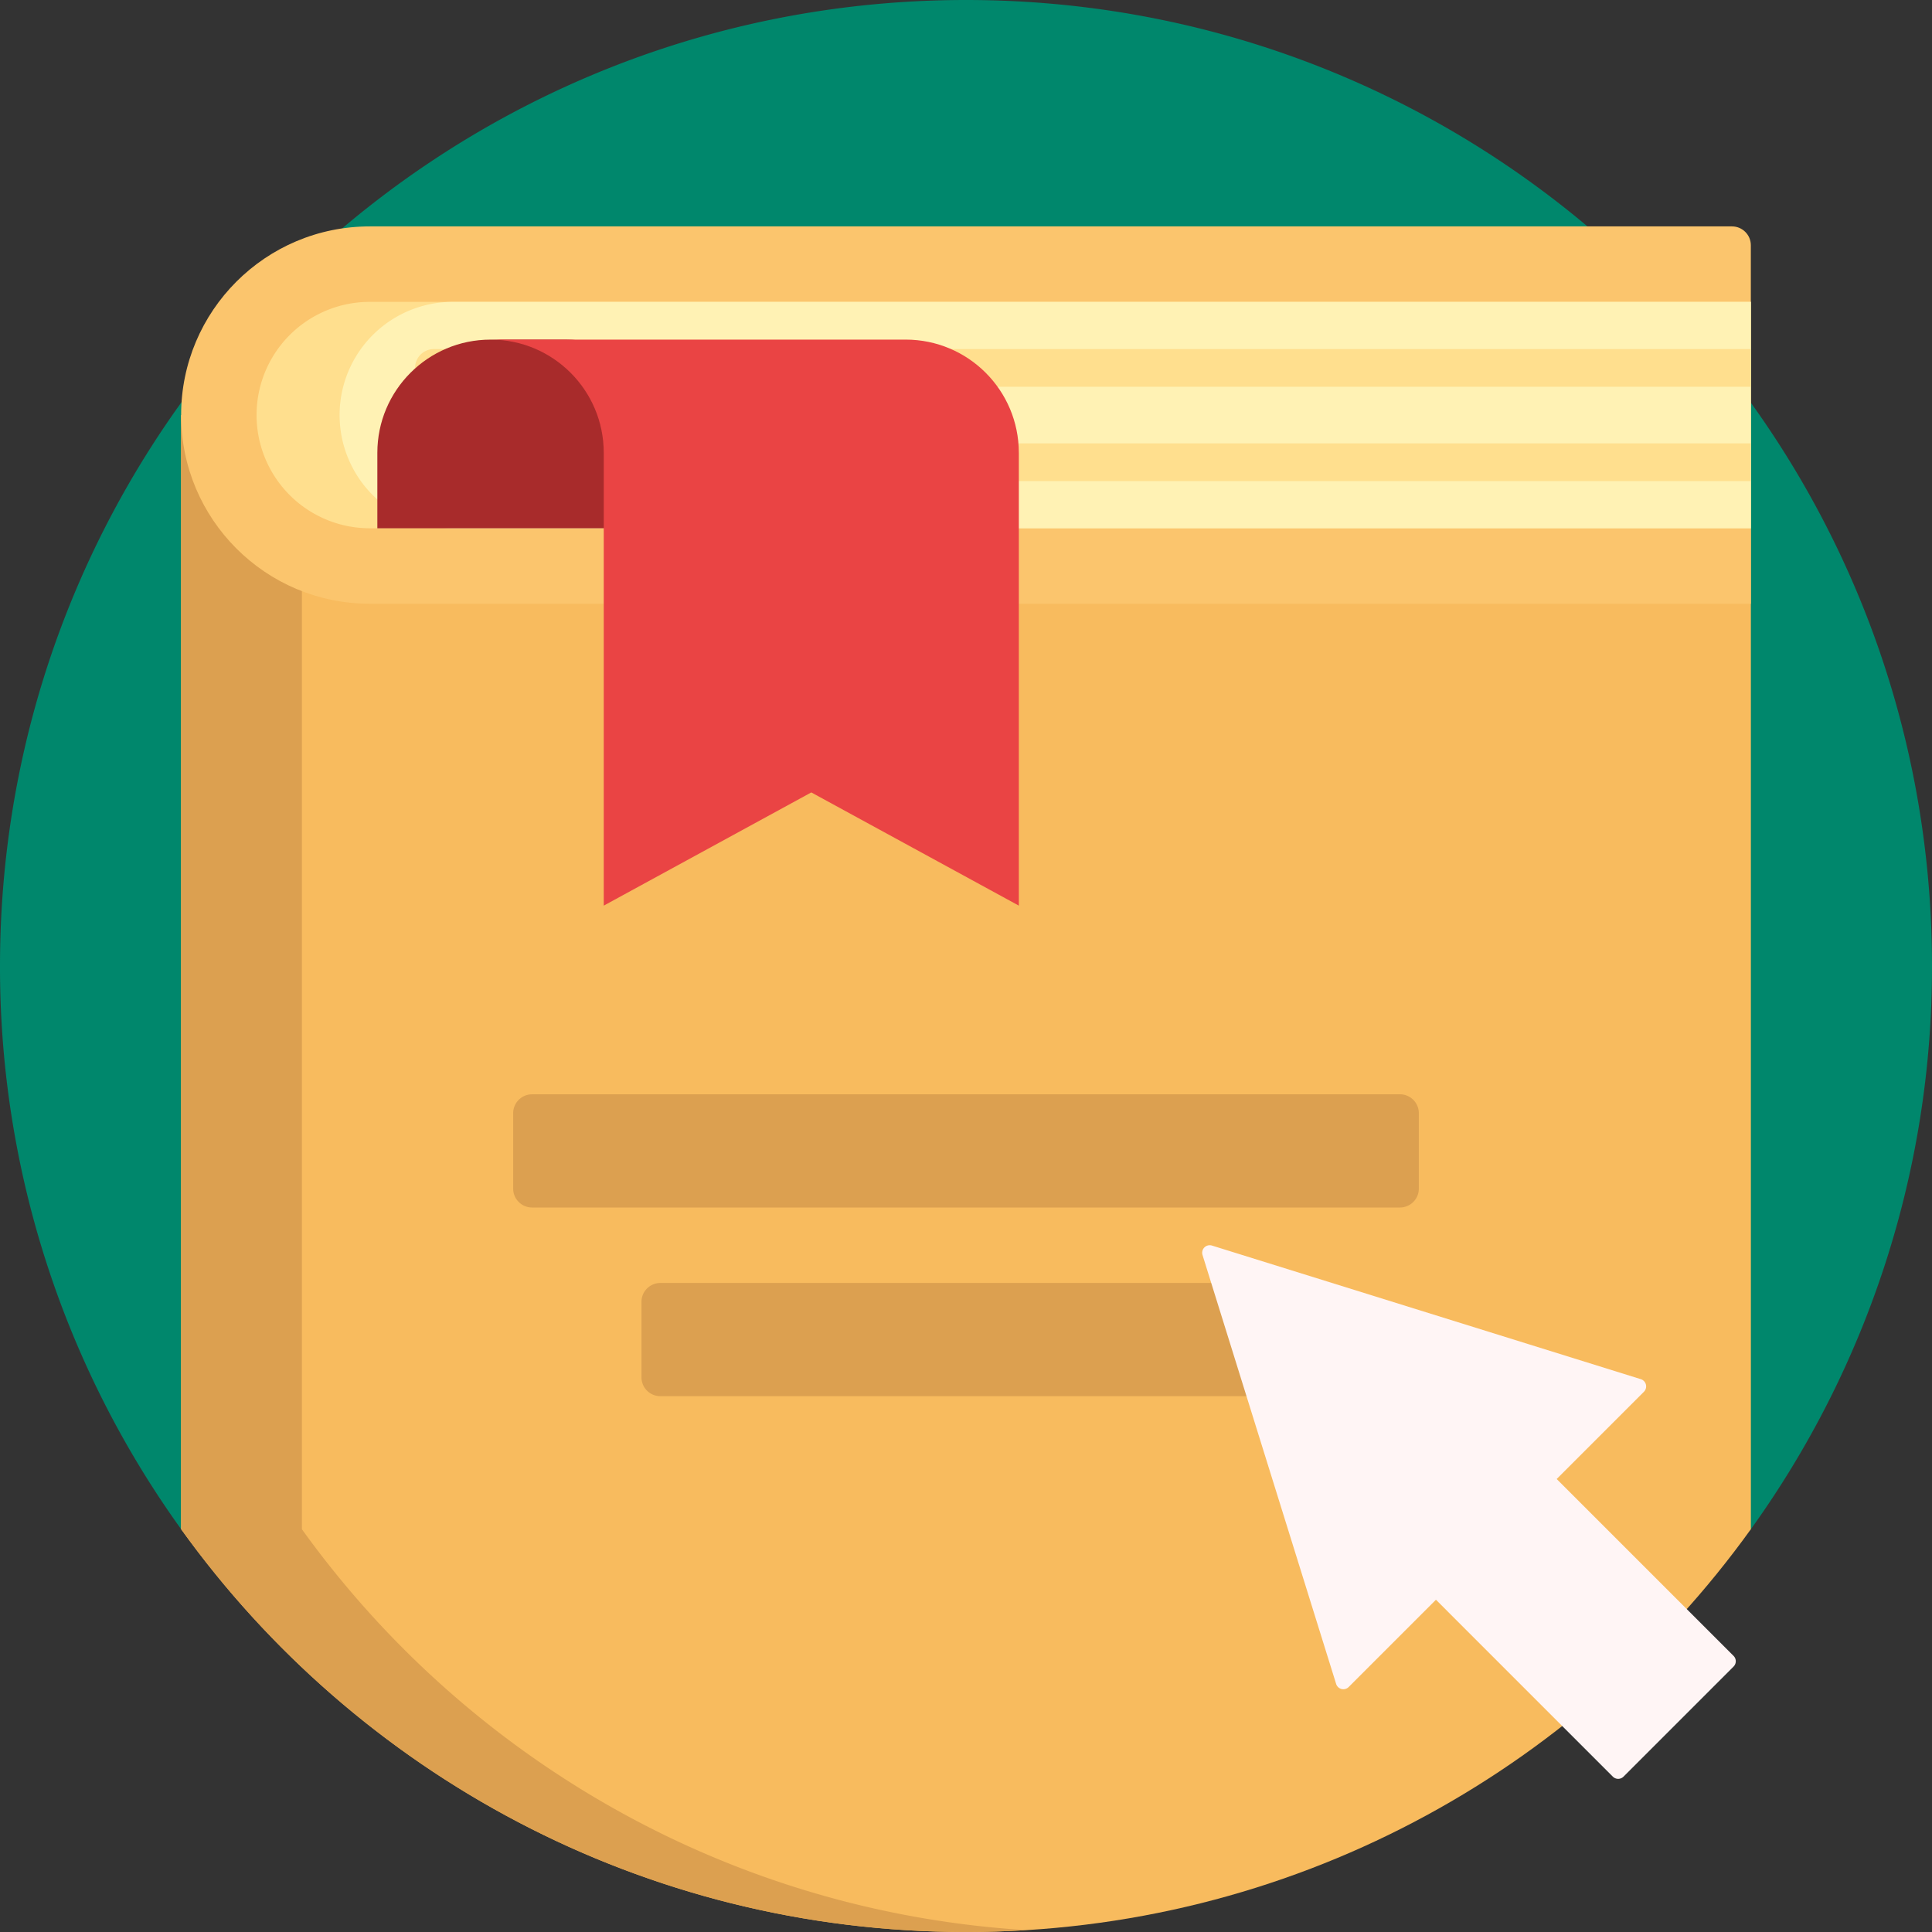
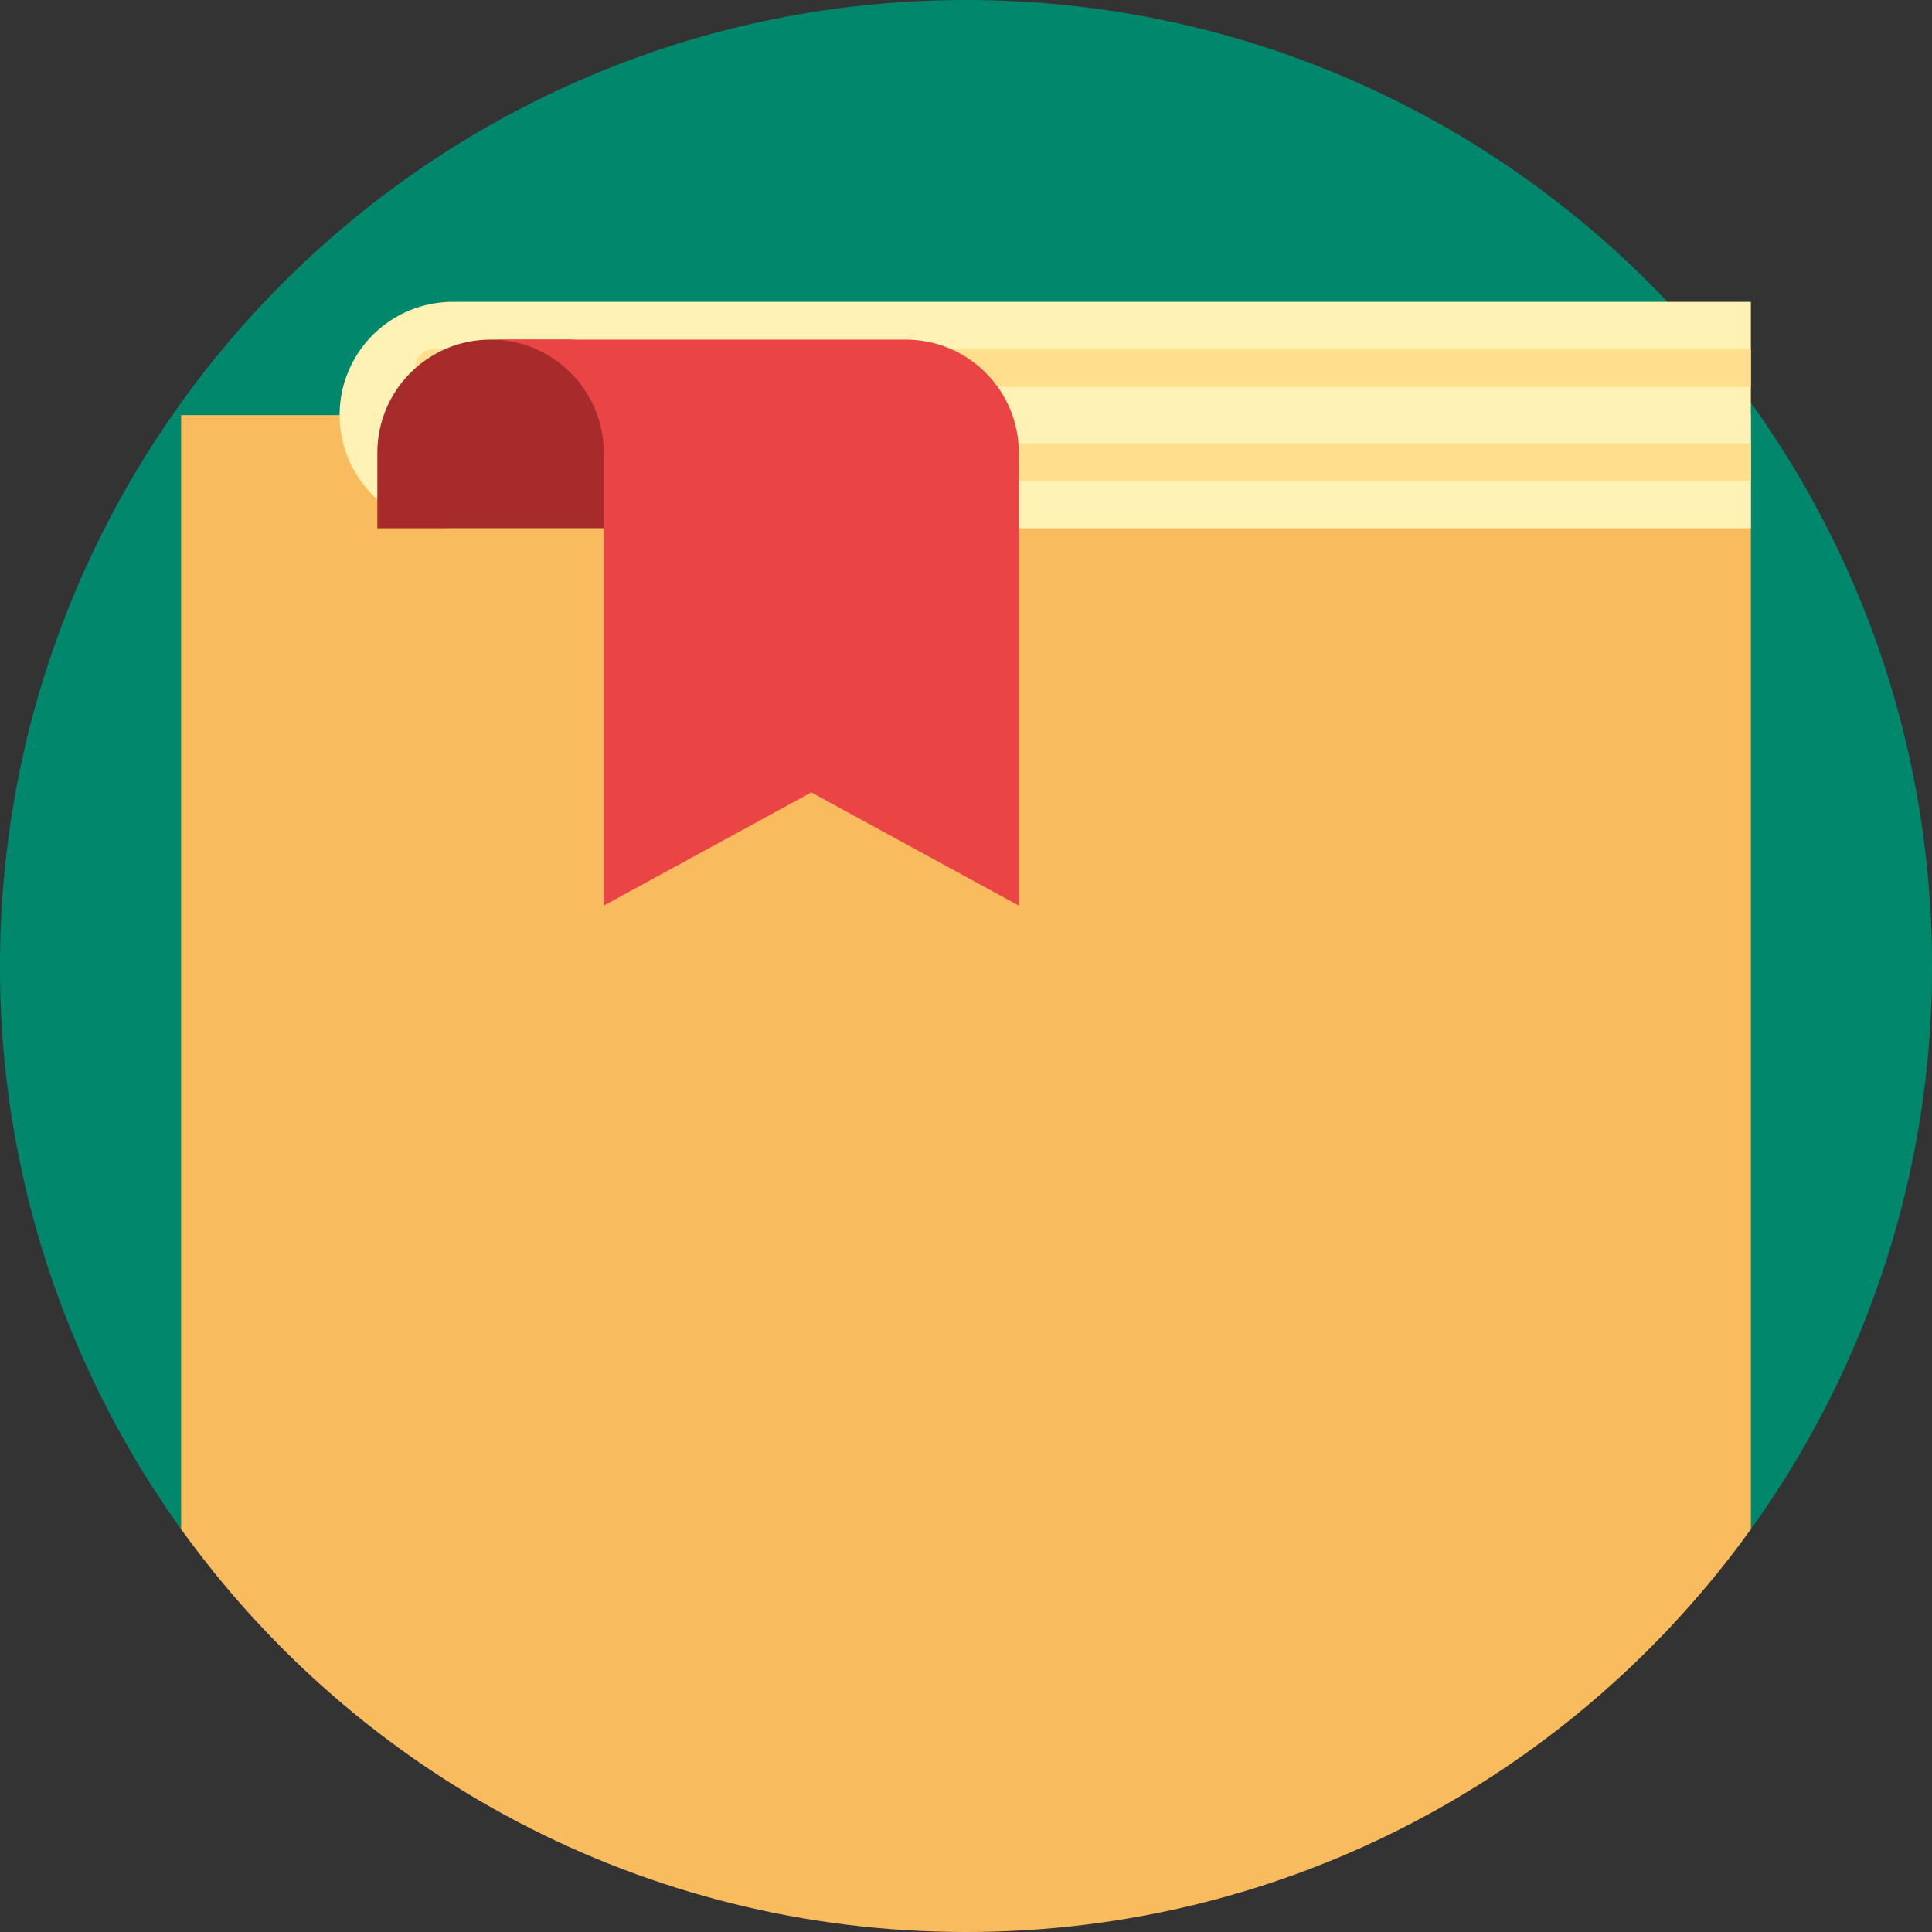
<svg xmlns="http://www.w3.org/2000/svg" width="102" height="102" viewBox="0 0 102 102">
  <rect x="0" y="0" width="102" height="102" fill="#333333" stroke="none" />
  <title>002-book</title>
  <g fill="none">
    <path d="M9.615 80.806A50.764 50.764 0 0 1 0 51C0 22.833 22.833 0 51 0s51 22.833 51 51a50.764 50.764 0 0 1-9.615 29.806 4.034 4.034 0 0 0-3.984-3.413H13.598a4.033 4.033 0 0 0-3.983 3.413z" fill="#00876C" />
    <path d="M92.438 80.733C83.18 93.611 68.07 102 51 102c-17.07 0-32.18-8.389-41.438-21.267V21.914h82.876v58.82z" fill="#F8BB5E" />
-     <path d="M54.178 101.901c-1.051.065-2.11.099-3.178.099-17.07 0-32.18-8.389-41.438-21.267V21.914h6.376v58.82c8.674 12.067 22.489 20.193 38.24 21.167zm12.959-34.167H34.863a.996.996 0 0 0-.996.996v3.985c0 .55.446.996.996.996h32.274c.55 0 .996-.446.996-.996V68.73a.996.996 0 0 0-.996-.996zm6.773-9.96H28.09a.996.996 0 0 0-.996.996v3.984c0 .55.446.996.996.996h45.82c.55 0 .996-.446.996-.996V58.77a.996.996 0 0 0-.996-.997z" fill="#DCA050" />
-     <path d="M92.438 31.875H19.522c-5.5 0-9.96-4.46-9.96-9.96 0-5.502 4.46-9.962 9.96-9.962H91.44c.55 0 .996.446.996.996v18.926z" fill="#FBC56D" />
-     <path d="M92.438 27.89H19.522a5.976 5.976 0 1 1 0-11.953h72.915v11.954z" fill="#FFDF8E" />
    <path d="M92.438 27.89H23.906a5.976 5.976 0 1 1 0-11.953h68.531v11.954z" fill="#FFF2B4" />
    <path d="M92.438 18.428v1.992H22.91a.996.996 0 0 1 0-1.992h69.528zm-70.524 5.976c0 .55.446.996.996.996h69.528v-1.992H22.91a.996.996 0 0 0-.996.996z" fill="#FFDF8E" />
    <path d="M19.922 27.89v-3.984c0-3.3 2.676-5.976 5.976-5.976h3.985c3.3 0 5.976 2.675 5.976 5.976v3.985H19.922z" fill="#A82B2B" />
    <path d="M53.79 23.906v23.907l-10.958-5.977-10.957 5.977V23.905c0-3.3-2.676-5.976-5.977-5.976h21.915c3.3 0 5.976 2.675 5.976 5.976z" fill="#EA4444" />
-     <path d="M91.524 87.986l-5.81 5.811a.399.399 0 0 1-.565 0l-9.338-9.339-4.607 4.607a.398.398 0 0 1-.663-.163L63.488 66.26a.398.398 0 0 1 .499-.5l22.642 7.054a.4.4 0 0 1 .163.663l-4.607 4.607 9.339 9.339a.399.399 0 0 1 0 .563z" fill="#FFF5F5" />
  </g>
</svg>